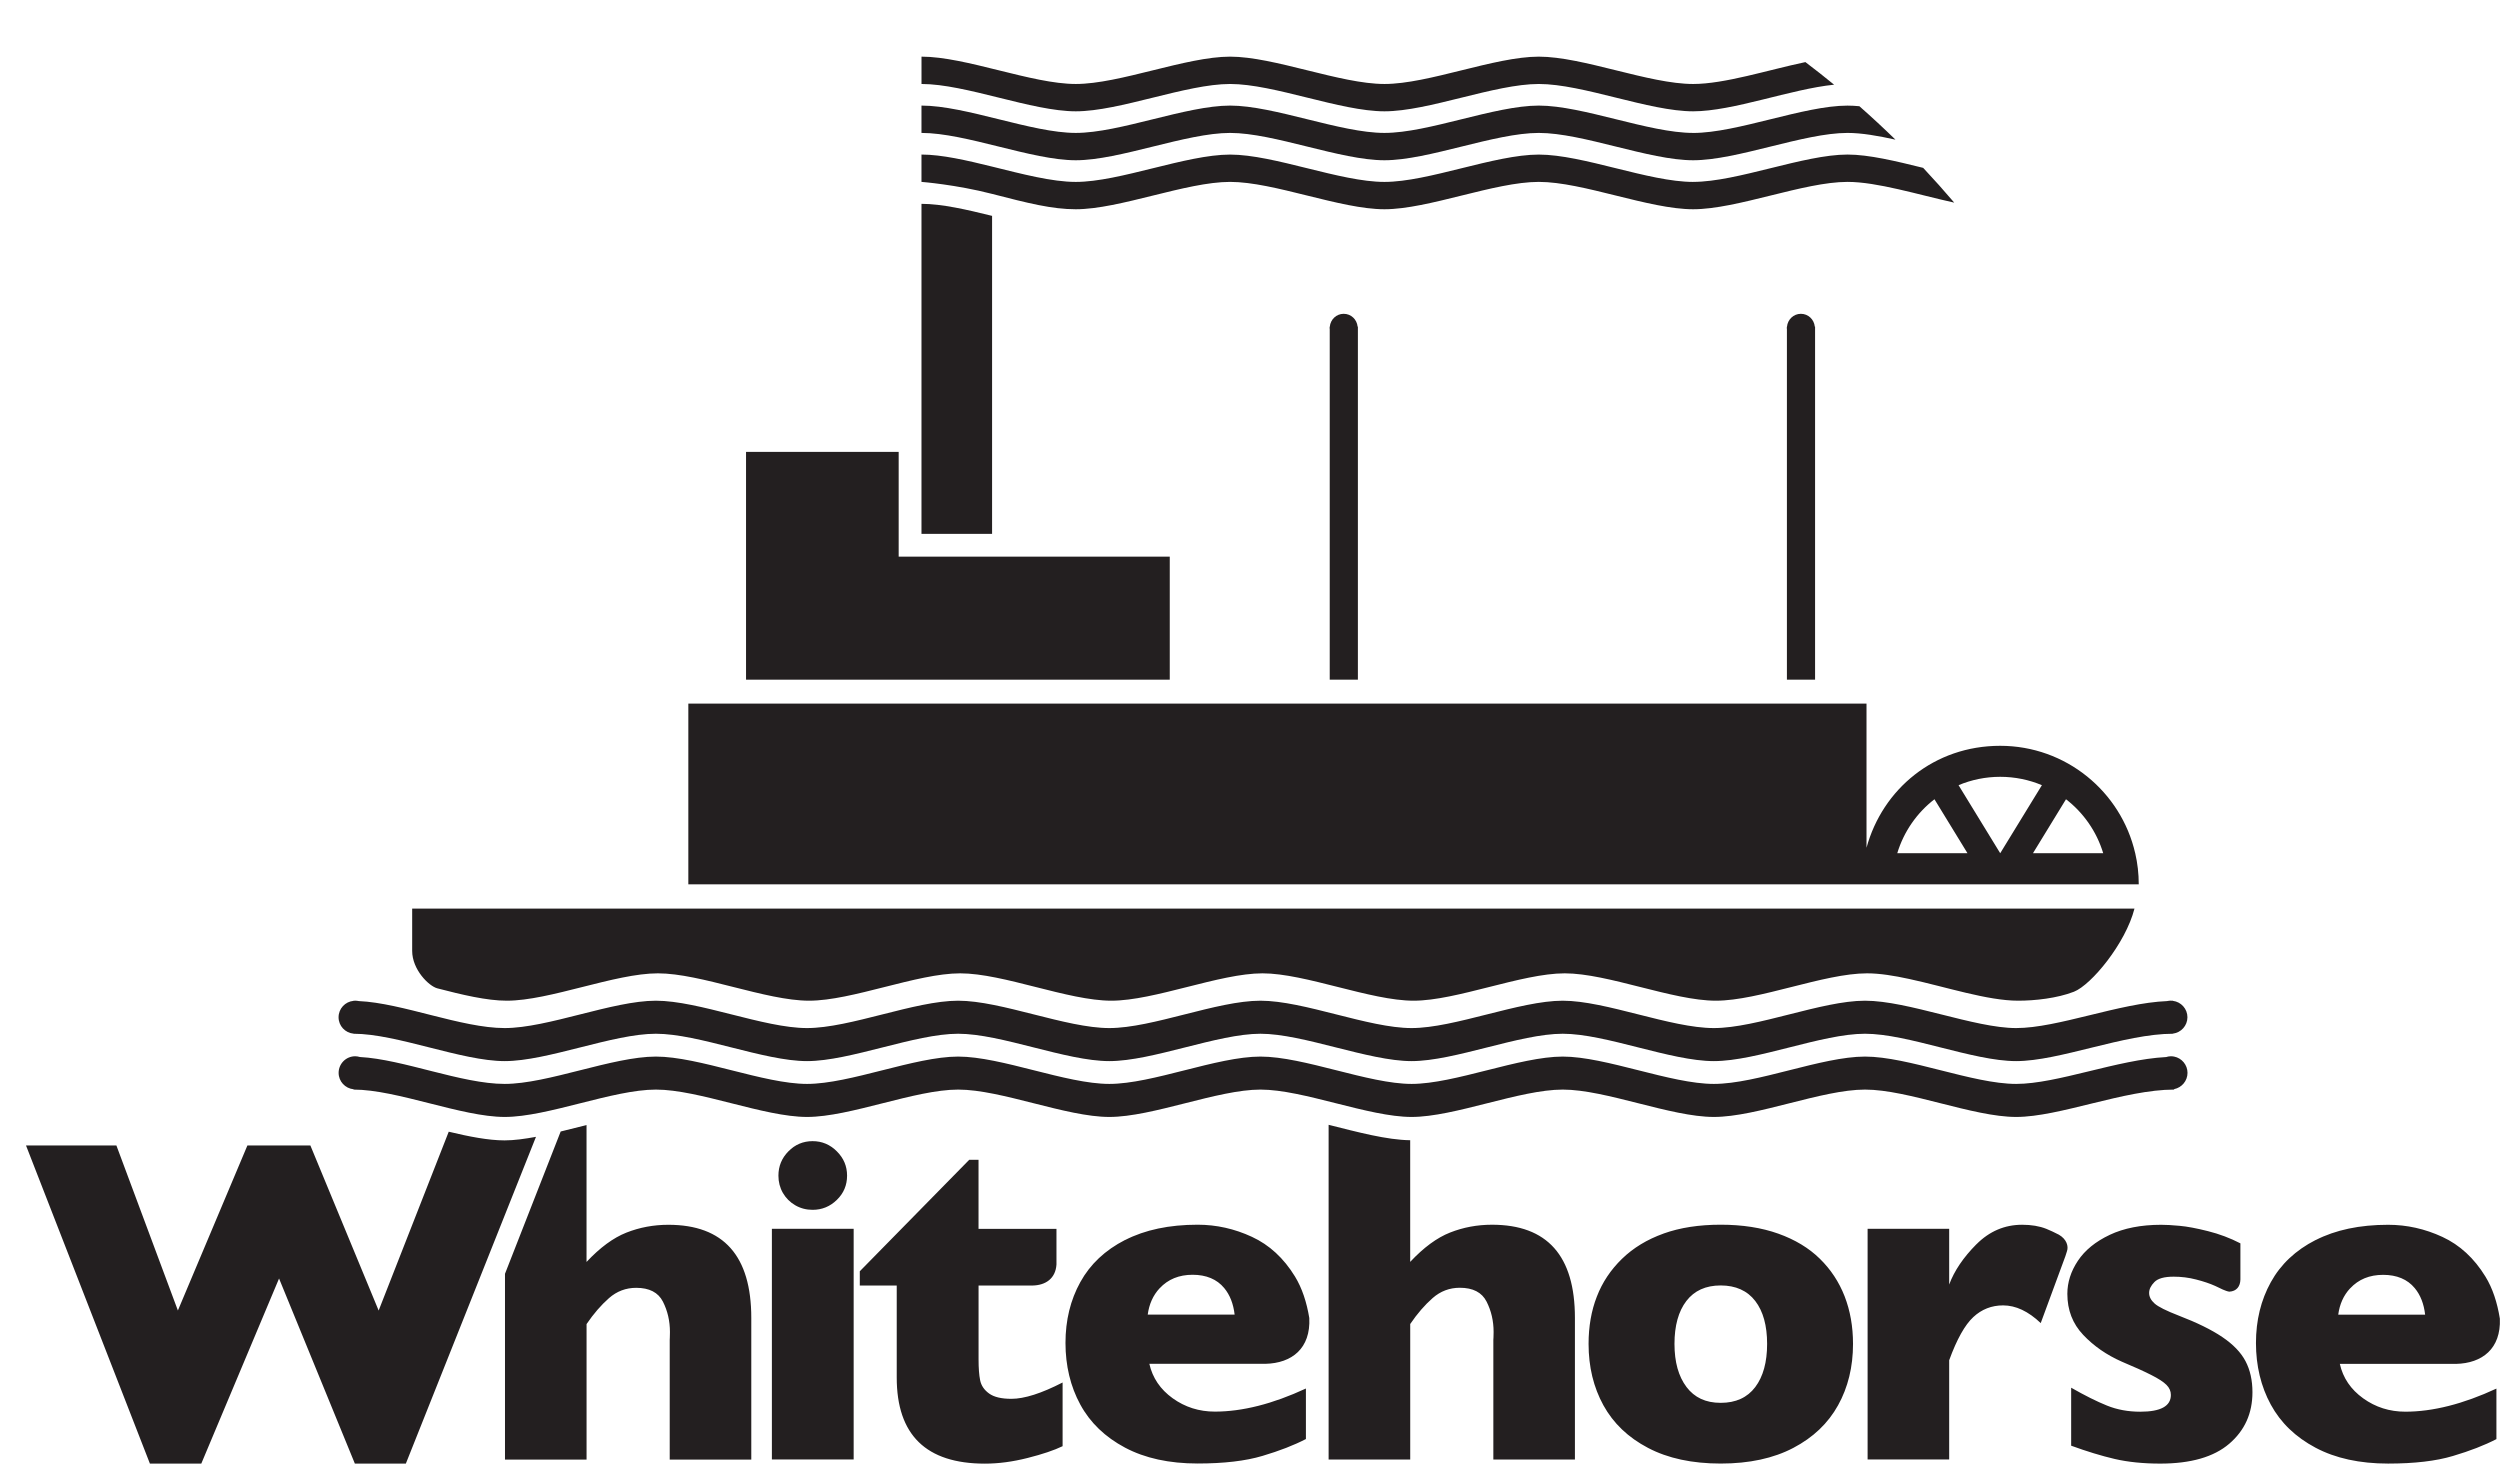
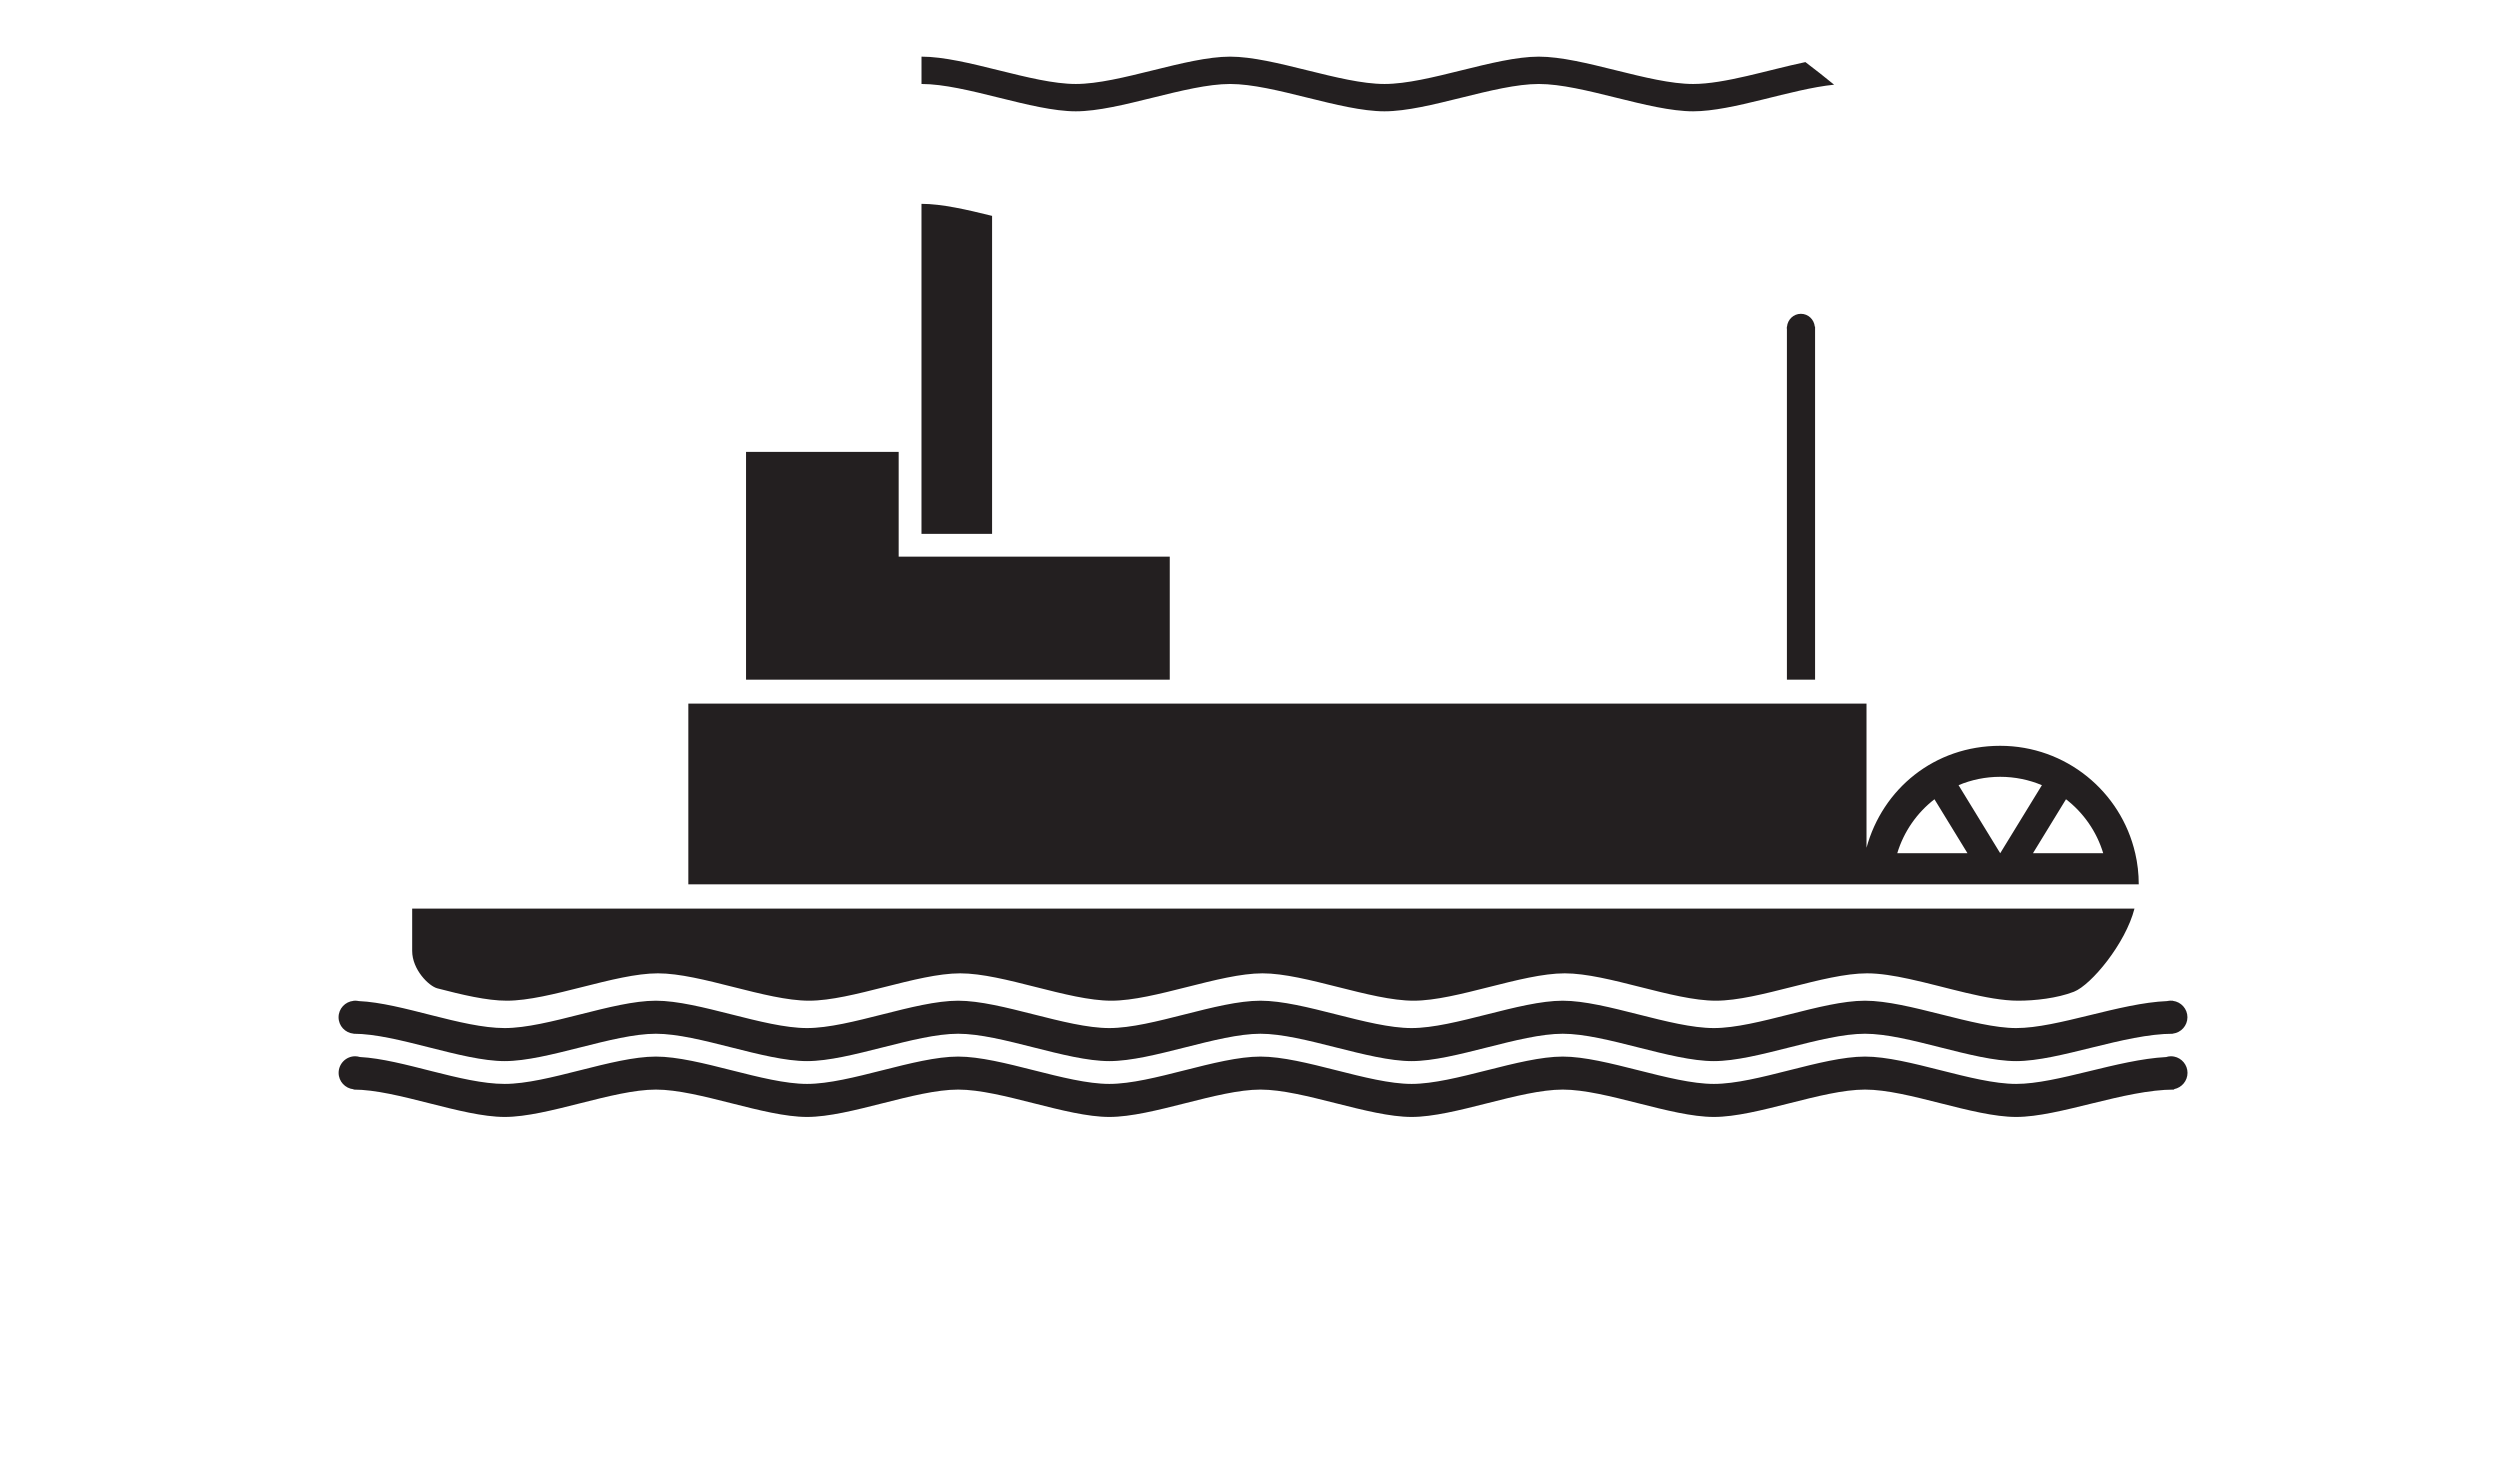
<svg xmlns="http://www.w3.org/2000/svg" id="logos" viewBox="0 0 872.51 510.78">
  <defs>
    <style>.cls-1{fill:#231f20;}</style>
  </defs>
  <path class="cls-1" d="M483.18,29.31c-15.34,0-38.53-9.54-53.86-9.54s-38.55,9.54-53.86,9.54-38.41-9.54-53.85-9.54v9.54c15.44,0,38.55,9.54,53.85,9.54s38.53-9.54,53.86-9.54,38.52,9.54,53.86,9.54,38.49-9.54,53.87-9.54,38.48,9.54,53.87,9.54c13.89,0,34.18-7.78,49.19-9.29-3.3-2.7-6.64-5.33-10.02-7.89-13.22,2.79-28.2,7.64-39.17,7.64-15.39,0-38.49-9.54-53.87-9.54s-38.51,9.54-53.87,9.54" />
  <g>
    <path class="cls-1" d="M745.19,297.77c-4.93-21.47-24.15-37.48-47.13-37.48s-41.04,15.07-46.64,35.58v-50.3H240.23v63.07h506.2c0-3.73-.42-7.37-1.23-10.86m-83.05,0c2.28-7.56,6.88-14.12,12.98-18.84l11.53,18.84h-24.51Zm21.39-23.75c4.48-1.88,9.4-2.92,14.54-2.92s10.08,1.04,14.55,2.92l-14.55,23.75-14.54-23.75Zm25.97,23.75l11.53-18.84c6.11,4.72,10.7,11.27,12.99,18.84h-24.52Z" />
    <path class="cls-1" d="M651.22,317.11H143.85v14.75c0,6.55,5.83,12.32,8.8,13.08,8.55,2.22,17.22,4.31,24.22,4.31,14.98,0,37.74-9.55,52.74-9.55s37.72,9.55,52.75,9.55,37.7-9.55,52.75-9.55,37.67,9.55,52.74,9.55,37.84-9.55,52.76-9.55,37.75,9.55,52.74,9.55,37.74-9.55,52.75-9.55,37.72,9.55,52.75,9.55,37.7-9.55,52.75-9.55c4.39,0,9.44,.81,14.74,1.97,12.88,2.79,27.32,7.58,38.01,7.58,5.77,0,13.59-.84,19.46-3.13,6.05-2.37,18.03-16.85,21.13-29.01h-93.73Z" />
    <polygon class="cls-1" points="313.64 194.27 313.64 157.71 260.37 157.71 260.37 237.21 408.25 237.21 408.25 194.27 313.64 194.27" />
  </g>
-   <path class="cls-1" d="M590.91,46.39c-15.39,0-38.49-9.54-53.87-9.54s-38.51,9.54-53.87,9.54-38.53-9.54-53.86-9.54-38.55,9.54-53.86,9.54-38.41-9.54-53.85-9.54v9.54c15.44,0,38.55,9.54,53.85,9.54s38.53-9.54,53.86-9.54,38.52,9.54,53.86,9.54,38.49-9.54,53.87-9.54,38.48,9.54,53.87,9.54,38.63-9.54,53.87-9.54c4.92,0,10.67,1,16.74,2.35-4.09-3.99-8.29-7.89-12.59-11.67-1.44-.13-2.83-.21-4.15-.21-15.24,0-38.48,9.54-53.87,9.54" />
-   <path class="cls-1" d="M590.91,63.49c-15.39,0-38.49-9.54-53.87-9.54s-38.51,9.54-53.87,9.54-38.53-9.54-53.86-9.54-38.55,9.54-53.86,9.54c-8.28,0-18.82-2.78-29.21-5.35-8.83-2.18-17.55-4.2-24.64-4.2v9.54s12.06,.94,24.64,4.19c12.58,3.25,20.94,5.36,29.21,5.36,15.31,0,38.53-9.55,53.86-9.55s38.52,9.55,53.86,9.55,38.49-9.55,53.87-9.55,38.48,9.55,53.87,9.55,38.63-9.55,53.87-9.55c10.36,0,24.48,4.42,37.26,7.24-3.52-4.13-7.14-8.18-10.85-12.14-9.49-2.34-18.92-4.64-26.4-4.64-15.24,0-38.48,9.54-53.87,9.54" />
  <g>
-     <path class="cls-1" d="M473.81,114c-.24-2.51-2.28-4.48-4.85-4.48s-4.61,1.98-4.85,4.48h-.03v.16c0,.11-.06,.2-.06,.3s.05,.21,.06,.31v122.43h9.83V114h-.09Z" />
    <path class="cls-1" d="M633.37,114c-.25-2.51-2.29-4.48-4.85-4.48s-4.61,1.98-4.85,4.48h-.03v.16c0,.11-.06,.2-.06,.3s.05,.21,.06,.31v122.43h9.83V114h-.09Z" />
  </g>
  <path class="cls-1" d="M756.38,349.38c-16.66,.67-38.22,9.42-52.74,9.42s-37.69-9.55-52.76-9.55-37.71,9.55-52.74,9.55-37.75-9.55-52.75-9.55-37.77,9.55-52.75,9.55-37.6-9.55-52.75-9.55-37.67,9.55-52.74,9.55-37.7-9.55-52.76-9.55-37.72,9.55-52.74,9.55-37.74-9.55-52.76-9.55-37.75,9.55-52.76,9.55-35.83-8.76-50.91-9.42c-.41-.08-.83-.14-1.26-.14-.12,0-.23,.02-.35,.03-.07,0-.15-.02-.22-.02v.05c-2.93,.28-5.23,2.72-5.23,5.73s2.3,5.44,5.23,5.72v.03c15.13,0,37.76,9.55,52.74,9.55s37.76-9.55,52.76-9.55,37.73,9.55,52.76,9.55,37.7-9.55,52.74-9.55,37.68,9.55,52.76,9.55,37.82-9.55,52.74-9.55,37.76,9.55,52.75,9.55,37.74-9.55,52.75-9.55,37.71,9.55,52.75,9.55,37.69-9.55,52.74-9.55,37.68,9.55,52.76,9.55,37.83-9.55,54.72-9.55v-.04c2.85-.36,5.06-2.78,5.06-5.72s-2.21-5.35-5.06-5.72v-.06c-.1,0-.22,.03-.33,.03-.14,0-.27-.04-.4-.04-.43,0-.84,.06-1.25,.14" />
  <path class="cls-1" d="M755.93,368.92c-16.88,.89-38.01,9.37-52.28,9.37-15.08,0-37.69-9.54-52.76-9.54s-37.71,9.54-52.74,9.54-37.75-9.54-52.75-9.54-37.77,9.54-52.75,9.54-37.6-9.54-52.75-9.54-37.67,9.54-52.74,9.54-37.7-9.54-52.76-9.54-37.72,9.54-52.74,9.54-37.74-9.54-52.76-9.54-37.75,9.54-52.76,9.54-35.48-8.6-50.54-9.39c-.52-.15-1.06-.26-1.63-.26-3.2,0-5.79,2.6-5.79,5.79,0,3,2.3,5.44,5.23,5.73v.11c15.13,0,37.76,9.55,52.74,9.55s37.76-9.55,52.76-9.55,37.73,9.55,52.76,9.55,37.7-9.55,52.74-9.55,37.68,9.55,52.76,9.55,37.82-9.55,52.74-9.55,37.76,9.55,52.75,9.55,37.74-9.55,52.75-9.55,37.71,9.55,52.75,9.55,37.69-9.55,52.74-9.55,37.68,9.55,52.76,9.55,37.83-9.55,55.12-9.55v-.16c2.66-.53,4.67-2.88,4.67-5.68s-2.01-5.15-4.67-5.68h-.02c-.36-.08-.73-.11-1.11-.11-.59,0-1.16,.11-1.7,.29" />
  <path class="cls-1" d="M321.6,71.14v115.19h24.64V75.34c-8.83-2.18-17.55-4.2-24.64-4.2" />
-   <path class="cls-1" d="M269.39,509.36h28.54v-80.51h-28.54v80.51Zm135.33-59.75c2.93-3.14,6.76-4.71,11.5-4.71s8.48,1.54,11.03,4.63c2.02,2.43,3.21,5.55,3.64,9.28h-30.33c.49-3.65,1.86-6.74,4.16-9.21m-12.06-16.85c-6.96,3.56-12.17,8.46-15.62,14.71-3.46,6.25-5.18,13.33-5.18,21.23s1.72,15.19,5.18,21.52c3.44,6.33,8.66,11.33,15.62,15.03,6.96,3.69,15.39,5.53,25.31,5.53,9.17,0,16.72-.88,22.66-2.66,5.93-1.76,10.98-3.72,15.14-5.88v-17.63c-11.6,5.38-22.19,8.06-31.78,8.06-5.49,0-10.39-1.55-14.72-4.66-4.32-3.11-7.03-7.11-8.14-12.02h40.51c9.24-.21,15.83-5.38,15.31-15.99-.92-5.55-2.52-10.43-5-14.49-3.93-6.41-8.93-11.02-15.03-13.84-6.08-2.82-12.4-4.23-18.93-4.23-9.91,0-18.35,1.78-25.31,5.34m195.91,51.29c-2.79-3.7-4.19-8.7-4.19-15.03s1.38-11.37,4.15-14.98c2.77-3.61,6.76-5.42,11.98-5.42s9.29,1.81,12.06,5.42c2.77,3.61,4.14,8.6,4.14,14.98s-1.38,11.41-4.14,15.07c-2.77,3.67-6.79,5.5-12.06,5.5s-9.15-1.85-11.95-5.54m-7.98-53.54c-5.75,2.06-10.59,5-14.52,8.82-3.93,3.82-6.86,8.21-8.77,13.17-1.94,4.95-2.89,10.47-2.89,16.52,0,8.01,1.73,15.16,5.18,21.43,3.46,6.28,8.65,11.24,15.58,14.87,6.93,3.64,15.38,5.46,25.35,5.46s18.41-1.82,25.34-5.46c6.93-3.63,12.14-8.59,15.62-14.87,3.48-6.26,5.22-13.42,5.22-21.43,0-6.05-.98-11.59-2.93-16.61-1.95-5-4.84-9.39-8.66-13.12-3.82-3.75-8.65-6.66-14.47-8.74-5.82-2.08-12.53-3.13-20.12-3.13s-14.19,1.03-19.93,3.08m109.16,3.76c-4.54,4.57-7.7,9.24-9.49,14.04v-19.45h-28.47v80.51h28.47v-34.64c2.68-7.33,5.49-12.35,8.42-15.06,2.92-2.72,6.4-4.08,10.4-4.08,4.42,0,8.8,2.06,13.13,6.18l8.62-23.39c.19-.61,.38-1.24,.55-1.73,.58-1.7-.1-4.14-2.83-5.73-1.6-.82-3.09-1.53-4.4-2.05-2.4-.95-5.2-1.42-8.43-1.42-6.11,0-11.44,2.28-15.97,6.84m46.54-3.31c-4.96,2.34-8.66,5.36-11.11,9.05-2.46,3.69-3.68,7.54-3.68,11.54,0,5.65,1.84,10.42,5.53,14.31,3.69,3.91,8.18,7.01,13.45,9.34,4.27,1.8,7.69,3.33,10.24,4.63,2.56,1.29,4.35,2.45,5.37,3.48,1.04,1.03,1.54,2.2,1.54,3.52,0,3.9-3.56,5.85-10.68,5.85-4.22,0-8.09-.71-11.62-2.14-3.53-1.42-7.7-3.5-12.5-6.24v20.24c5.49,2,10.55,3.55,15.19,4.63,4.63,1.07,9.93,1.62,15.89,1.62,10.65,0,18.69-2.3,24.08-6.92,5.4-4.62,8.11-10.6,8.11-17.99,0-4.16-.81-7.78-2.42-10.84-1.61-3.06-4.3-5.85-8.1-8.42-3.79-2.56-8.86-5.04-15.18-7.47-4.37-1.69-7.2-3.1-8.46-4.24-1.26-1.13-1.9-2.35-1.9-3.67s.6-2.53,1.83-3.8c1.21-1.26,3.45-1.89,6.72-1.89,2.68,0,5.3,.32,7.86,.99,2.57,.66,4.79,1.4,6.69,2.26,.97,.43,1.84,.84,2.61,1.24,.74,.32,1.63,.66,2.25,.74,2.56-.12,3.85-1.83,3.9-4.25h0v-12.61c-3.58-1.85-7.36-3.27-11.35-4.27-3.97-1-7.27-1.62-9.88-1.85-2.6-.25-4.76-.36-6.45-.36-7.01,0-13,1.18-17.95,3.52m83.94,18.66c2.92-3.14,6.75-4.71,11.5-4.71s8.48,1.54,11.03,4.63c2.02,2.43,3.21,5.55,3.63,9.28h-30.33c.49-3.65,1.85-6.74,4.16-9.21m-12.06-16.85c-6.97,3.56-12.17,8.46-15.62,14.71-3.46,6.25-5.19,13.33-5.19,21.23s1.73,15.19,5.19,21.52c3.45,6.33,8.65,11.33,15.62,15.03,6.96,3.69,15.39,5.53,25.31,5.53,9.17,0,16.73-.88,22.65-2.66,5.93-1.76,10.98-3.72,15.15-5.88v-17.63c-11.6,5.38-22.2,8.06-31.79,8.06-5.49,0-10.38-1.55-14.71-4.66-4.33-3.11-7.05-7.11-8.15-12.02h40.54c9.18-.21,15.73-5.33,15.31-15.79-.91-5.63-2.52-10.59-5.04-14.69-3.93-6.41-8.93-11.02-15.02-13.84-6.09-2.82-12.4-4.23-18.93-4.23-9.91,0-18.35,1.78-25.31,5.34m-469.89-28.03l-38.2,38.91v4.98h12.89v32.11c0,20.04,10.25,30.05,30.77,30.05,4.74,0,9.71-.66,14.91-1.98,5.19-1.31,9.25-2.68,12.21-4.11v-22.23c-7.38,3.8-13.34,5.7-17.87,5.7-3.47,0-6.07-.61-7.79-1.86-1.7-1.23-2.75-2.77-3.12-4.62-.37-1.84-.55-4.26-.55-7.27v-25.79h18.8c4.65-.08,8.07-2.46,8.39-7.33v-12.44h-27.2v-24.12h-3.24Zm-63.13-2.93c-2.32,2.37-3.47,5.19-3.47,8.47,0,2.21,.52,4.22,1.57,6.05,1.06,1.81,2.5,3.25,4.32,4.3,1.81,1.05,3.84,1.58,6.04,1.58,3.27,0,6.1-1.16,8.47-3.48,2.38-2.31,3.56-5.14,3.56-8.45s-1.18-6.09-3.56-8.47c-2.37-2.38-5.19-3.57-8.47-3.57s-6.14,1.19-8.45,3.57m-143.01,55.53l-23.82-57.59h-21.98l-24.26,57.59-21.46-57.59H9.08l43.24,111.03h17.93l27.14-64.61,26.46,64.61h17.79l45.42-114.05c-3.91,.72-7.65,1.24-10.96,1.24-5.69,0-12.46-1.35-19.49-3.03l-24.45,62.39Zm63.53-62.45l-19.43,49.64v64.84h28.47v-47.29c2.48-3.64,5.1-6.66,7.83-9.06,2.74-2.4,5.91-3.59,9.49-3.59,4.59,0,7.69,1.61,9.33,4.82,1.63,3.22,2.45,6.75,2.45,10.6,0,.95-.02,1.57-.04,1.85-.03,.3-.04,.6-.04,.91v41.76h28.47v-49.43c0-21.67-9.65-32.51-28.95-32.51-5.16,0-10.04,.92-14.63,2.73-4.58,1.81-9.23,5.23-13.92,10.24v-47.77c-3.02,.76-6.04,1.52-9.04,2.25m268.04,114.47h28.47v-47.29c2.47-3.64,5.09-6.66,7.83-9.06,2.74-2.4,5.9-3.59,9.48-3.59,4.58,0,7.7,1.61,9.33,4.82,1.64,3.22,2.46,6.75,2.46,10.6,0,.95-.02,1.57-.04,1.85-.04,.3-.05,.6-.05,.91v41.76h28.47v-49.43c0-21.67-9.65-32.51-28.94-32.51-5.17,0-10.05,.92-14.63,2.73-4.59,1.81-9.23,5.23-13.92,10.24v-42.46c-8.12-.09-18.36-2.84-28.47-5.38v116.8Z" />
</svg>